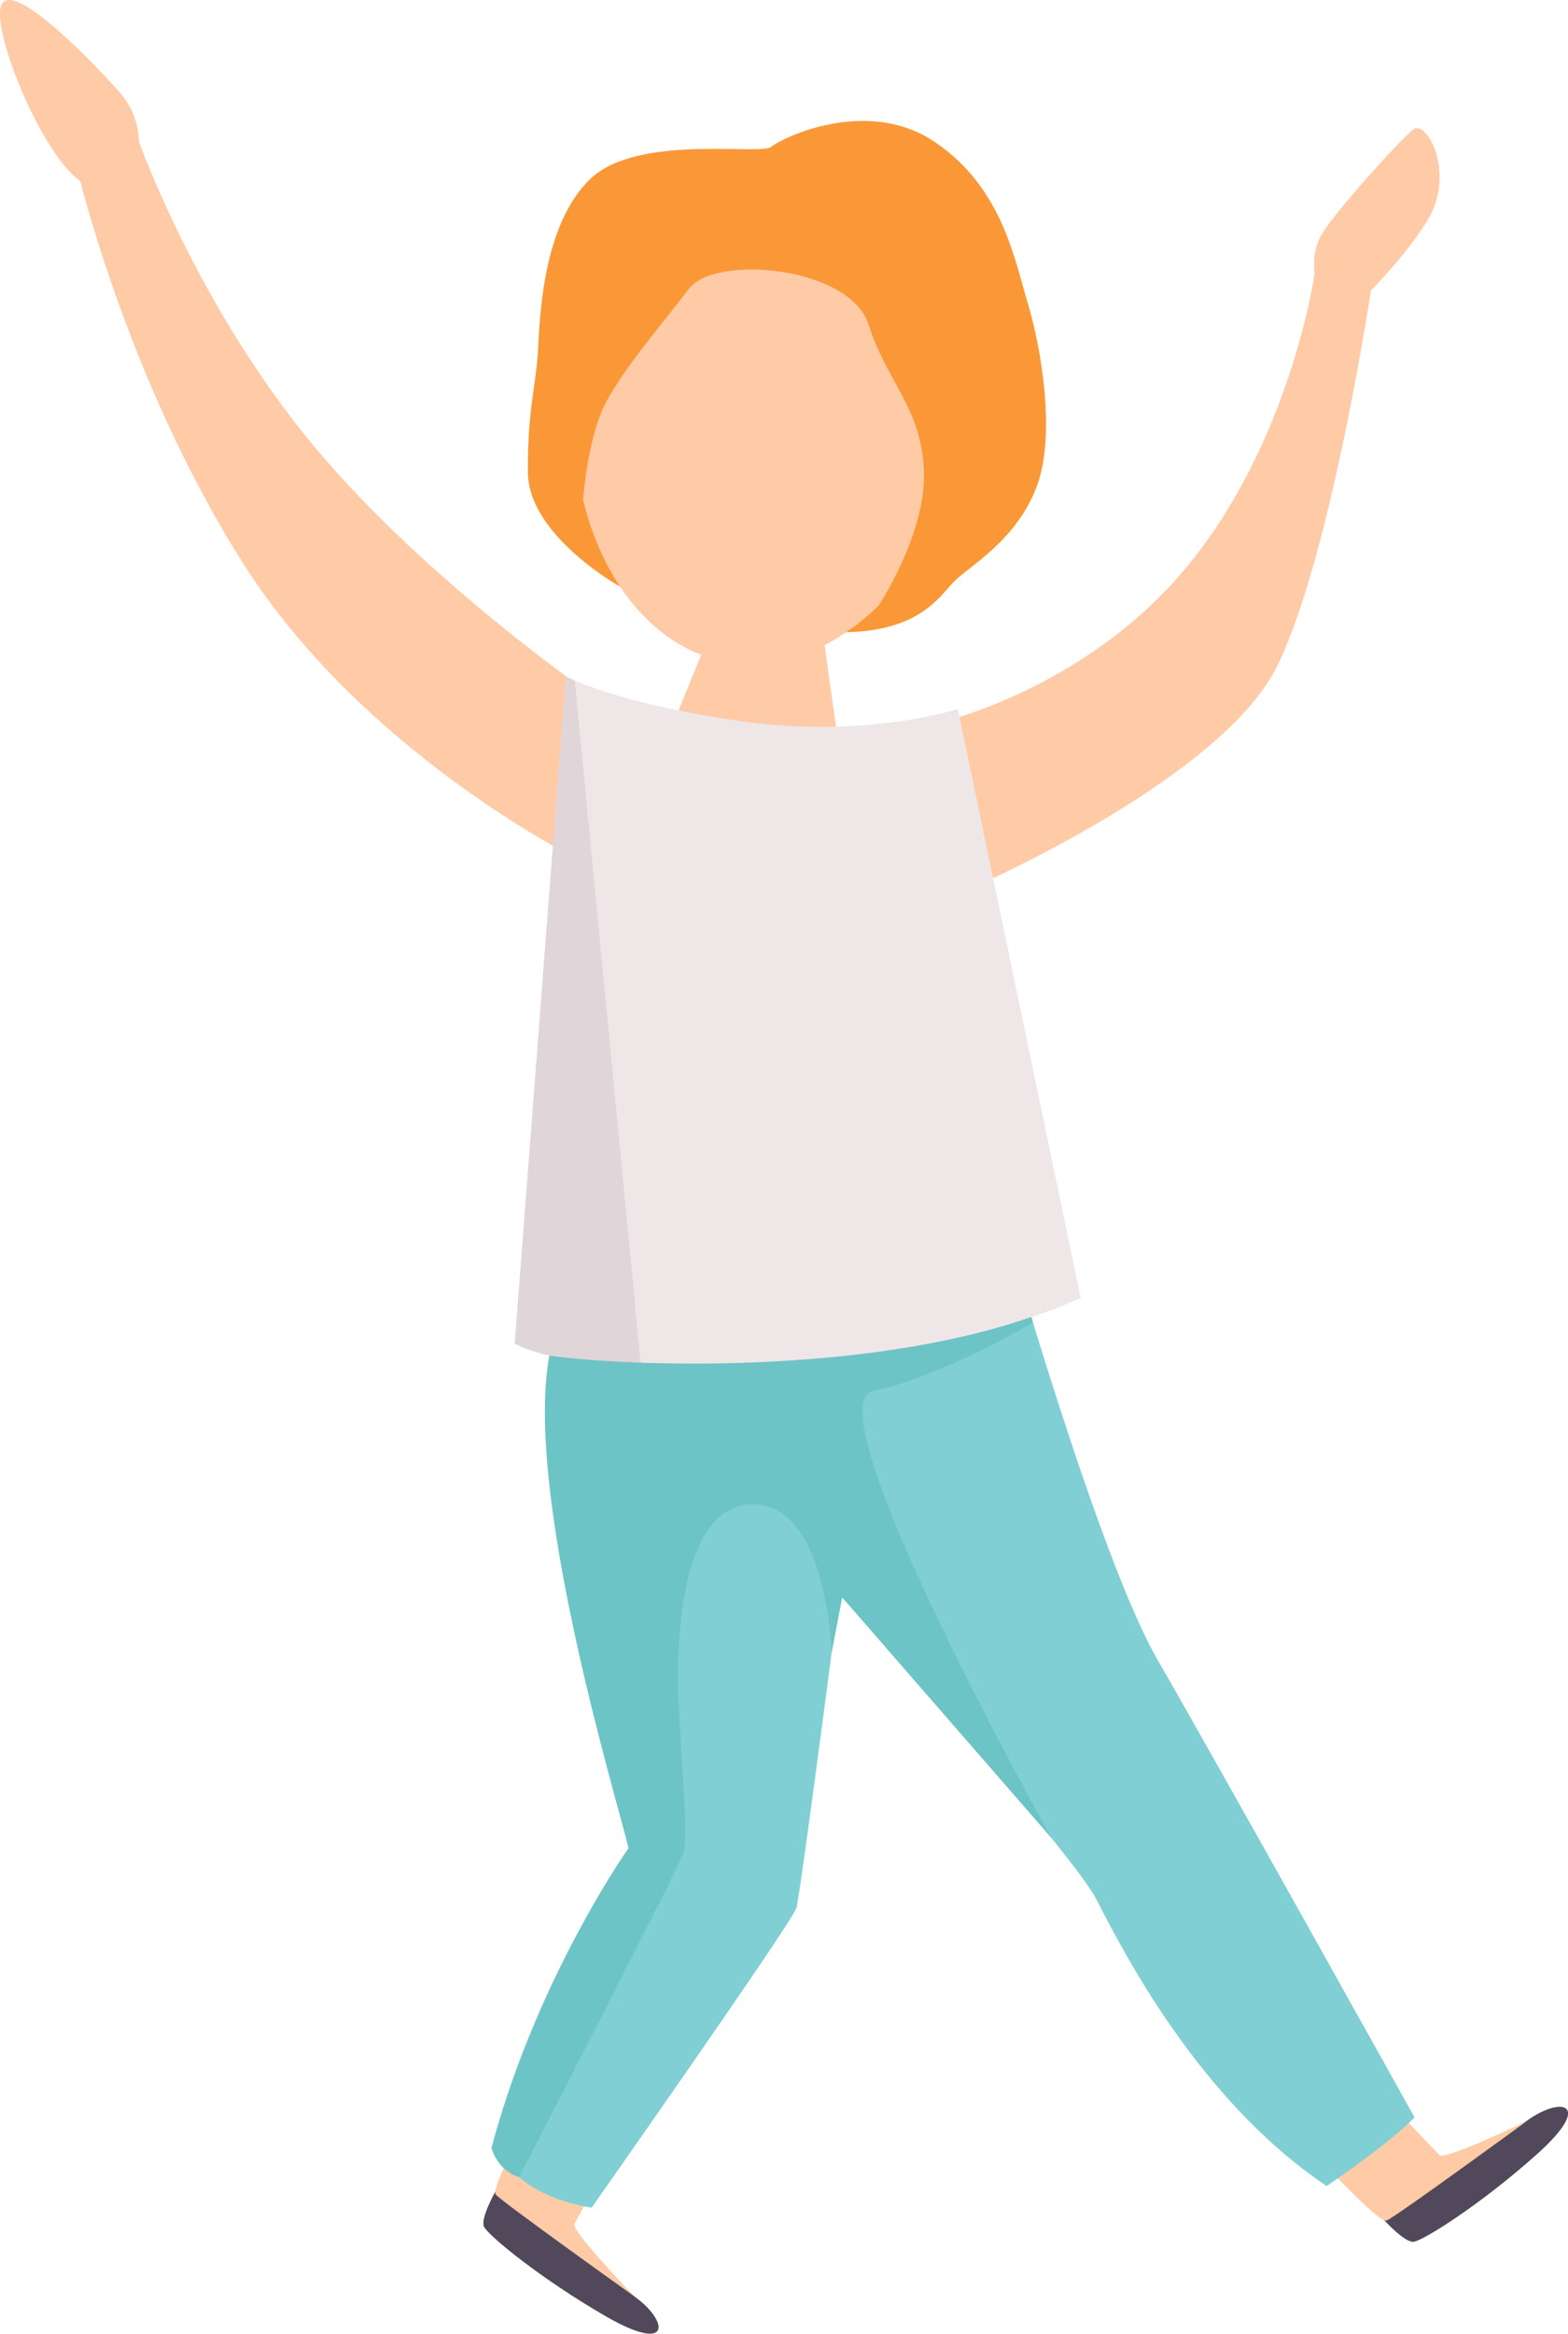
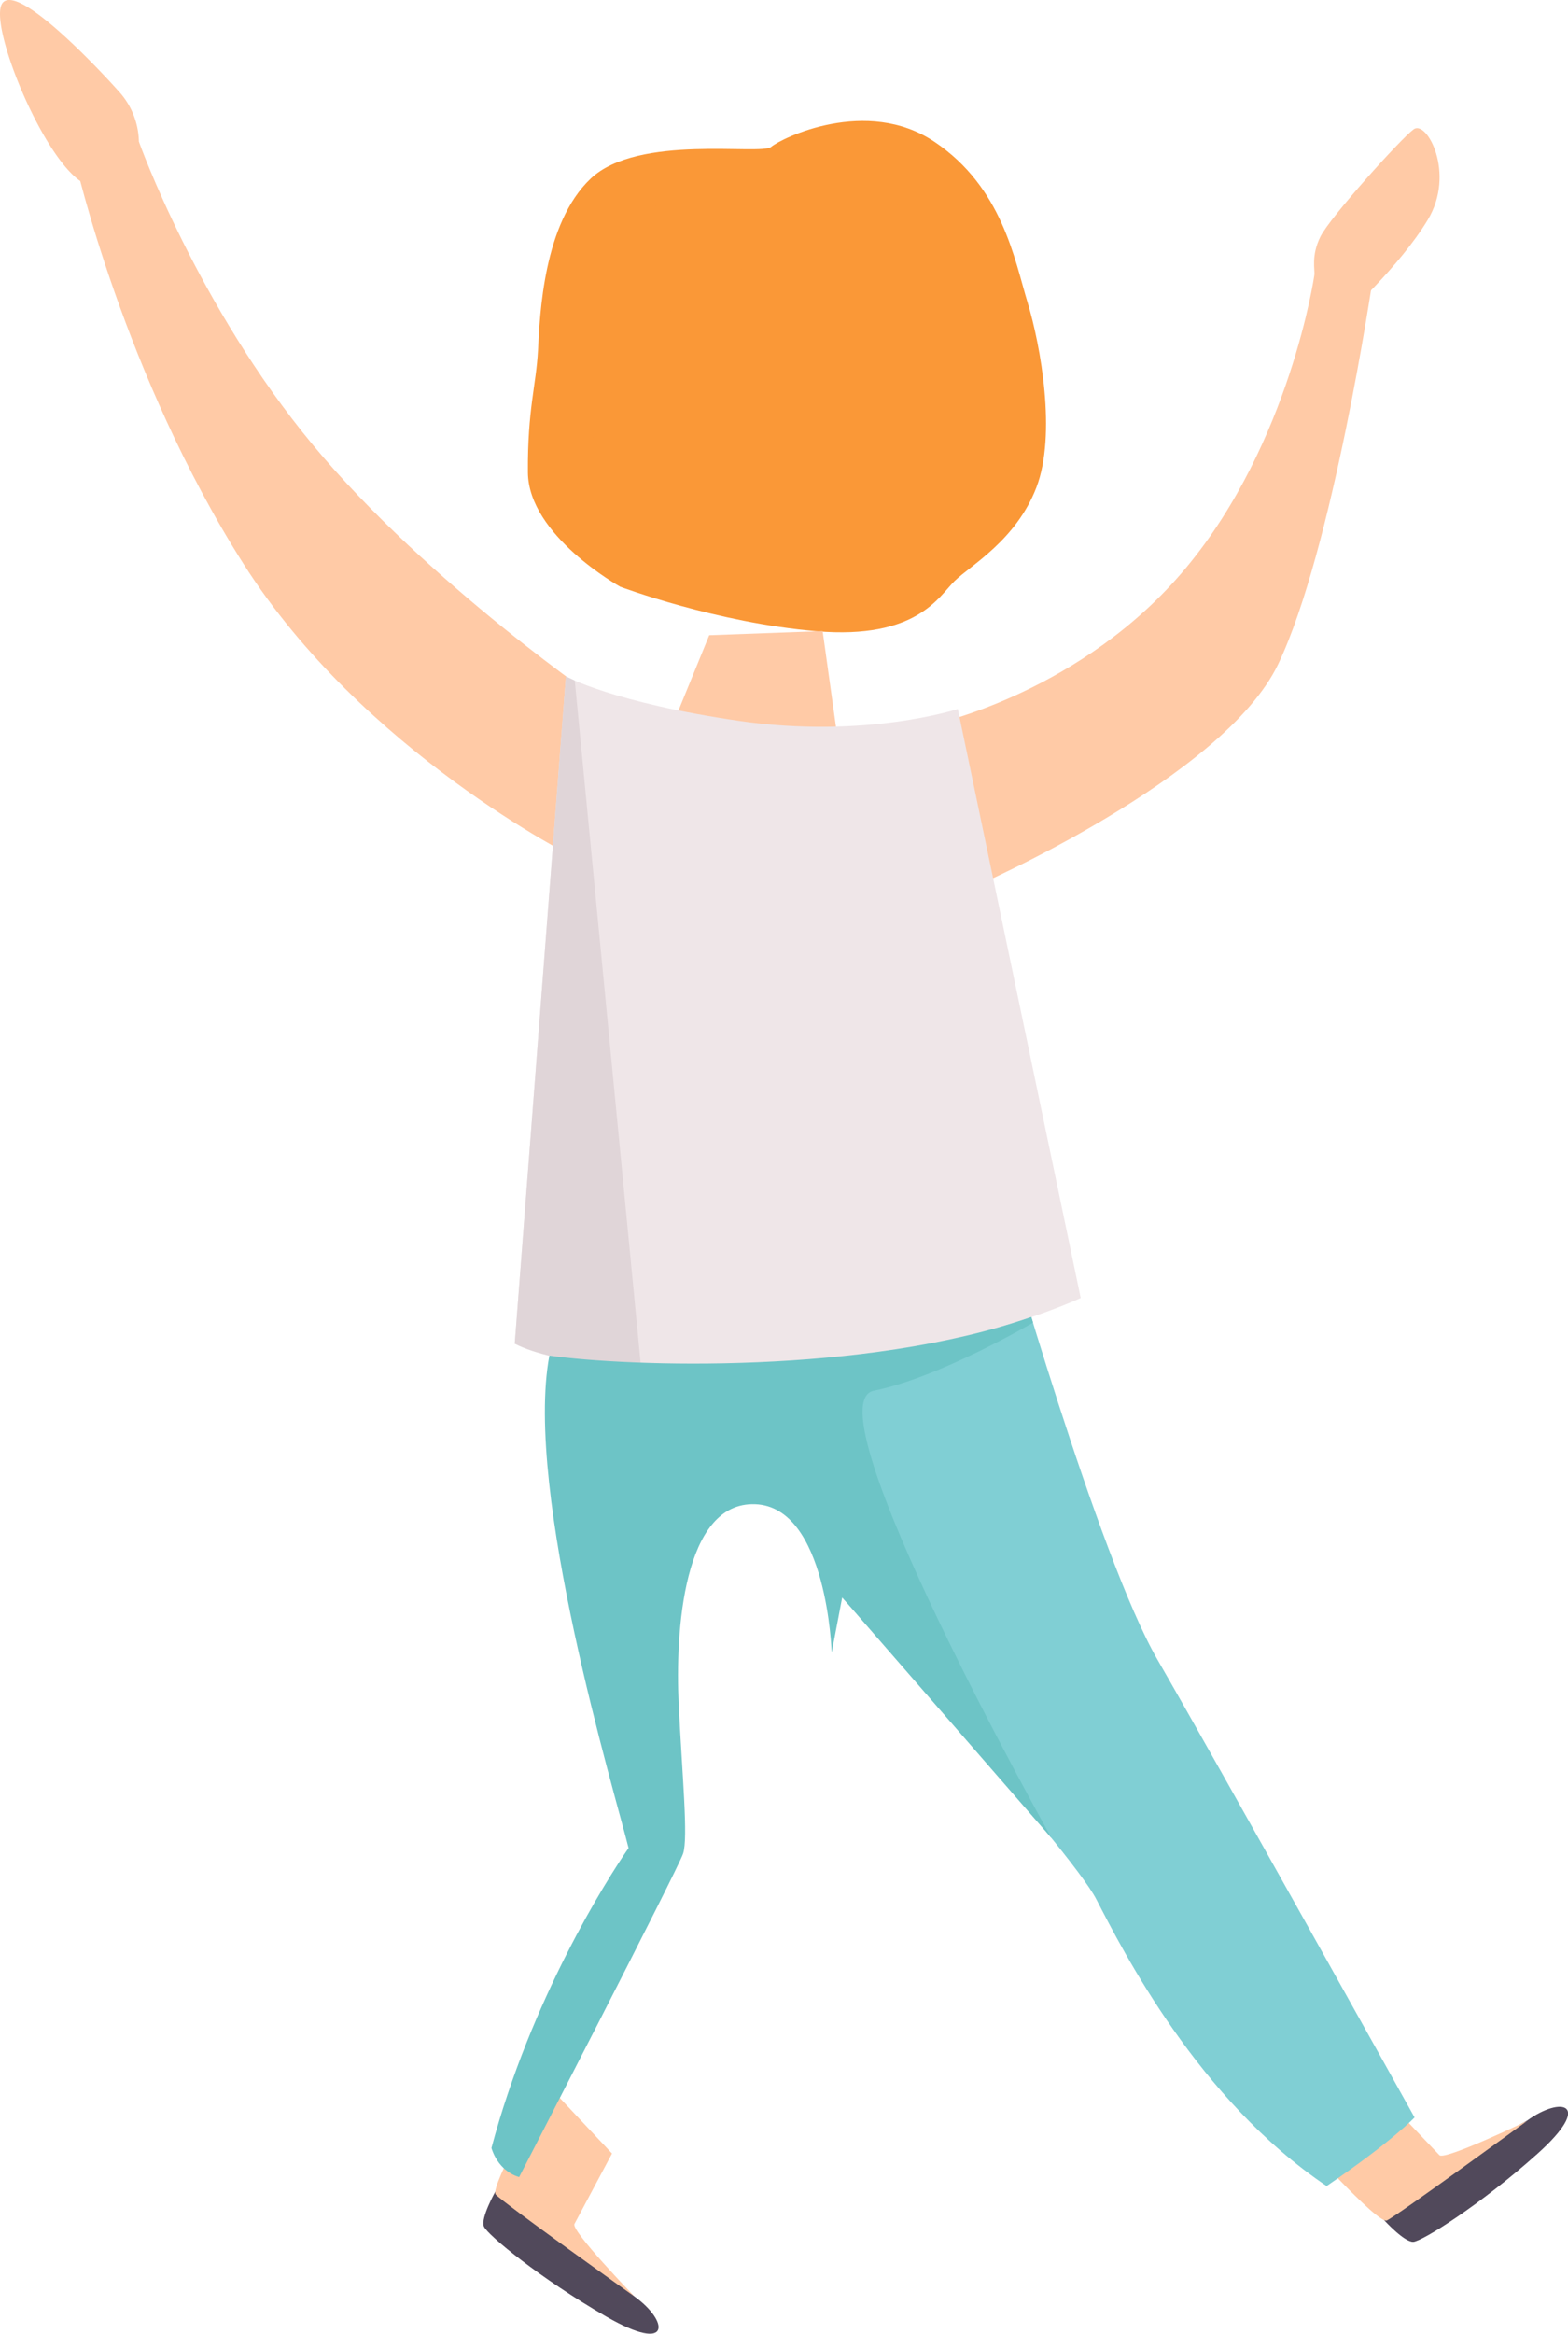
<svg xmlns="http://www.w3.org/2000/svg" viewBox="0 0 378.41 562.85">
  <title>Asset 17</title>
  <path d="M119.53,528.6s-3.57,6.34-2.76,8.37,13.7,12.63,29.56,21.76,15.11,1.1,6.77-4.87C139.69,541.17,119.53,528.6,119.53,528.6Z" style="fill:#51495b" />
  <path d="M132.18,502.89s-14.1,24.57-12.55,26.39,33.47,24.58,33.47,24.58S137.76,538,138.63,536.39s9.07-17,9.07-17Z" style="fill:#ffcaa6" />
  <path d="M334,535.43s4.9,5.39,7.08,5.26,16.3-9,29.95-21.23,5.79-14-2.5-8C352.25,520.25,334,535.43,334,535.43Z" style="fill:#51495b" />
  <path d="M313.55,515.35s18.9,21.1,21.11,20.2,33.85-24,33.85-24-19.88,9.57-21.13,8.24-13.33-14-13.33-14Z" style="fill:#ffcaa6" />
  <path d="M201.78,383.66s56.42,62.1,62.79,74.41,24.61,48.37,55.59,69.17c16.12-11,21.22-16.55,21.22-16.55s-47.53-85.3-62-110.33S242.08,294.7,242.08,294.7s-66.2,10.71-68.74,12.14S201.78,383.66,201.78,383.66Z" style="fill:#80cfd4" />
-   <path d="M146.18,310.82l46-9.33,10,85.71s-9,69.6-10,73-49.39,72.24-49.39,72.24-17.61-2.22-22.06-13.68c3.82-24.82,27.37-66.41,31.82-71.18s-26.73-82.43-18.77-133A95.27,95.27,0,0,0,146.18,310.82Z" style="fill:#80cfd4" />
  <path d="M149.68,141.51s-22.17-12.31-22.28-27.58,2-21,2.44-29.5,1.27-30.55,12.73-41.37,41.05-5.52,43.54-7.64,23.08-12.2,39.42-1.22S244.84,62.58,248,73s7,31.82,2.12,44.55-15.91,18.83-19.73,22.57-9.12,14.14-33.31,12.12S149.68,141.51,149.68,141.51Z" style="fill:#fa9837" />
  <path d="M162.25,175l8.91-21.8,27.37-1,3.66,26.26S176.09,178.8,162.25,175Z" style="fill:#ffcaa6" />
-   <path d="M232.47,107.19c-5.53,30.87-31.61,57-57.19,52.42s-41-38.14-35.44-69,29.89-47.37,55.47-42.79S238,76.31,232.47,107.19Z" style="fill:#ffcaa6" />
  <path d="M225.53,174.61s35.75-7.64,60.79-37.77S317.19,66.4,317.19,66.4l14,1.49s-9.55,64.66-22.7,92.24-73.2,53.67-73.2,53.67S227.65,192,225.53,174.61Z" style="fill:#ffcaa6" />
  <path d="M146.18,170s-42.65-28.94-70.65-62.67-42-73.15-42-73.15l-15.28,5S29.91,90.59,58.76,136s80,70.87,80,70.87Z" style="fill:#ffcaa6" />
  <path d="M136.57,163.13s11.2,6.28,41.75,10.73S231.15,171,231.15,171l29.66,142.05s-25.33,12-66.71,16.44-69.88-5.41-69.88-5.41Z" style="fill:#efe6e8" />
  <path d="M140.72,120.53s1-14.88,5.46-23.37S160,77.86,166.33,69.58s38.83-5.3,43.29,8.7,12.73,20,13.36,35.22-11,32.66-11,32.66S241.87,128.57,240.81,94s-23.44-53.67-61.75-51.34S129.33,92.55,140.72,120.53Z" style="fill:#fa9837" />
  <path d="M33.52,34.2a18.46,18.46,0,0,0-4.46-11.72C24.39,17.18,4.45-4.1.63.7S11.24,40.73,21,44.55,33.52,34.2,33.52,34.2Z" style="fill:#ffcaa6" />
  <path d="M317.19,66.4c.21-1.27-.85-4.67,1.48-9.34S338,33.51,341.16,31.18s10.19,10.61,3.4,21.85-19.95,23.13-19.95,23.13Z" style="fill:#ffcaa6" />
  <path d="M138.71,164.14l16,165.68s-20.63-.65-30.49-5.74c2.28-29.69,12.35-160.95,12.35-160.95Z" style="fill:#e0d5d8" />
  <path d="M249.31,319s-22.51,13.24-38.42,16.42,42.88,107.9,42.88,107.9l-50.52-58.05-2.54,13.31s-1.06-35.15-18.46-35.79S162.94,393.57,163.79,411s2.33,32.25,1.06,36.07-39.56,78-39.56,78-4.78-1-6.69-7c9.54-35.85,27.79-64.71,33.09-72.35-3.18-12.94-25.29-85.84-19.11-118.77,18.93,2.66,76,4.74,116.32-9.32Z" style="fill:#6dc4c6" />
</svg>